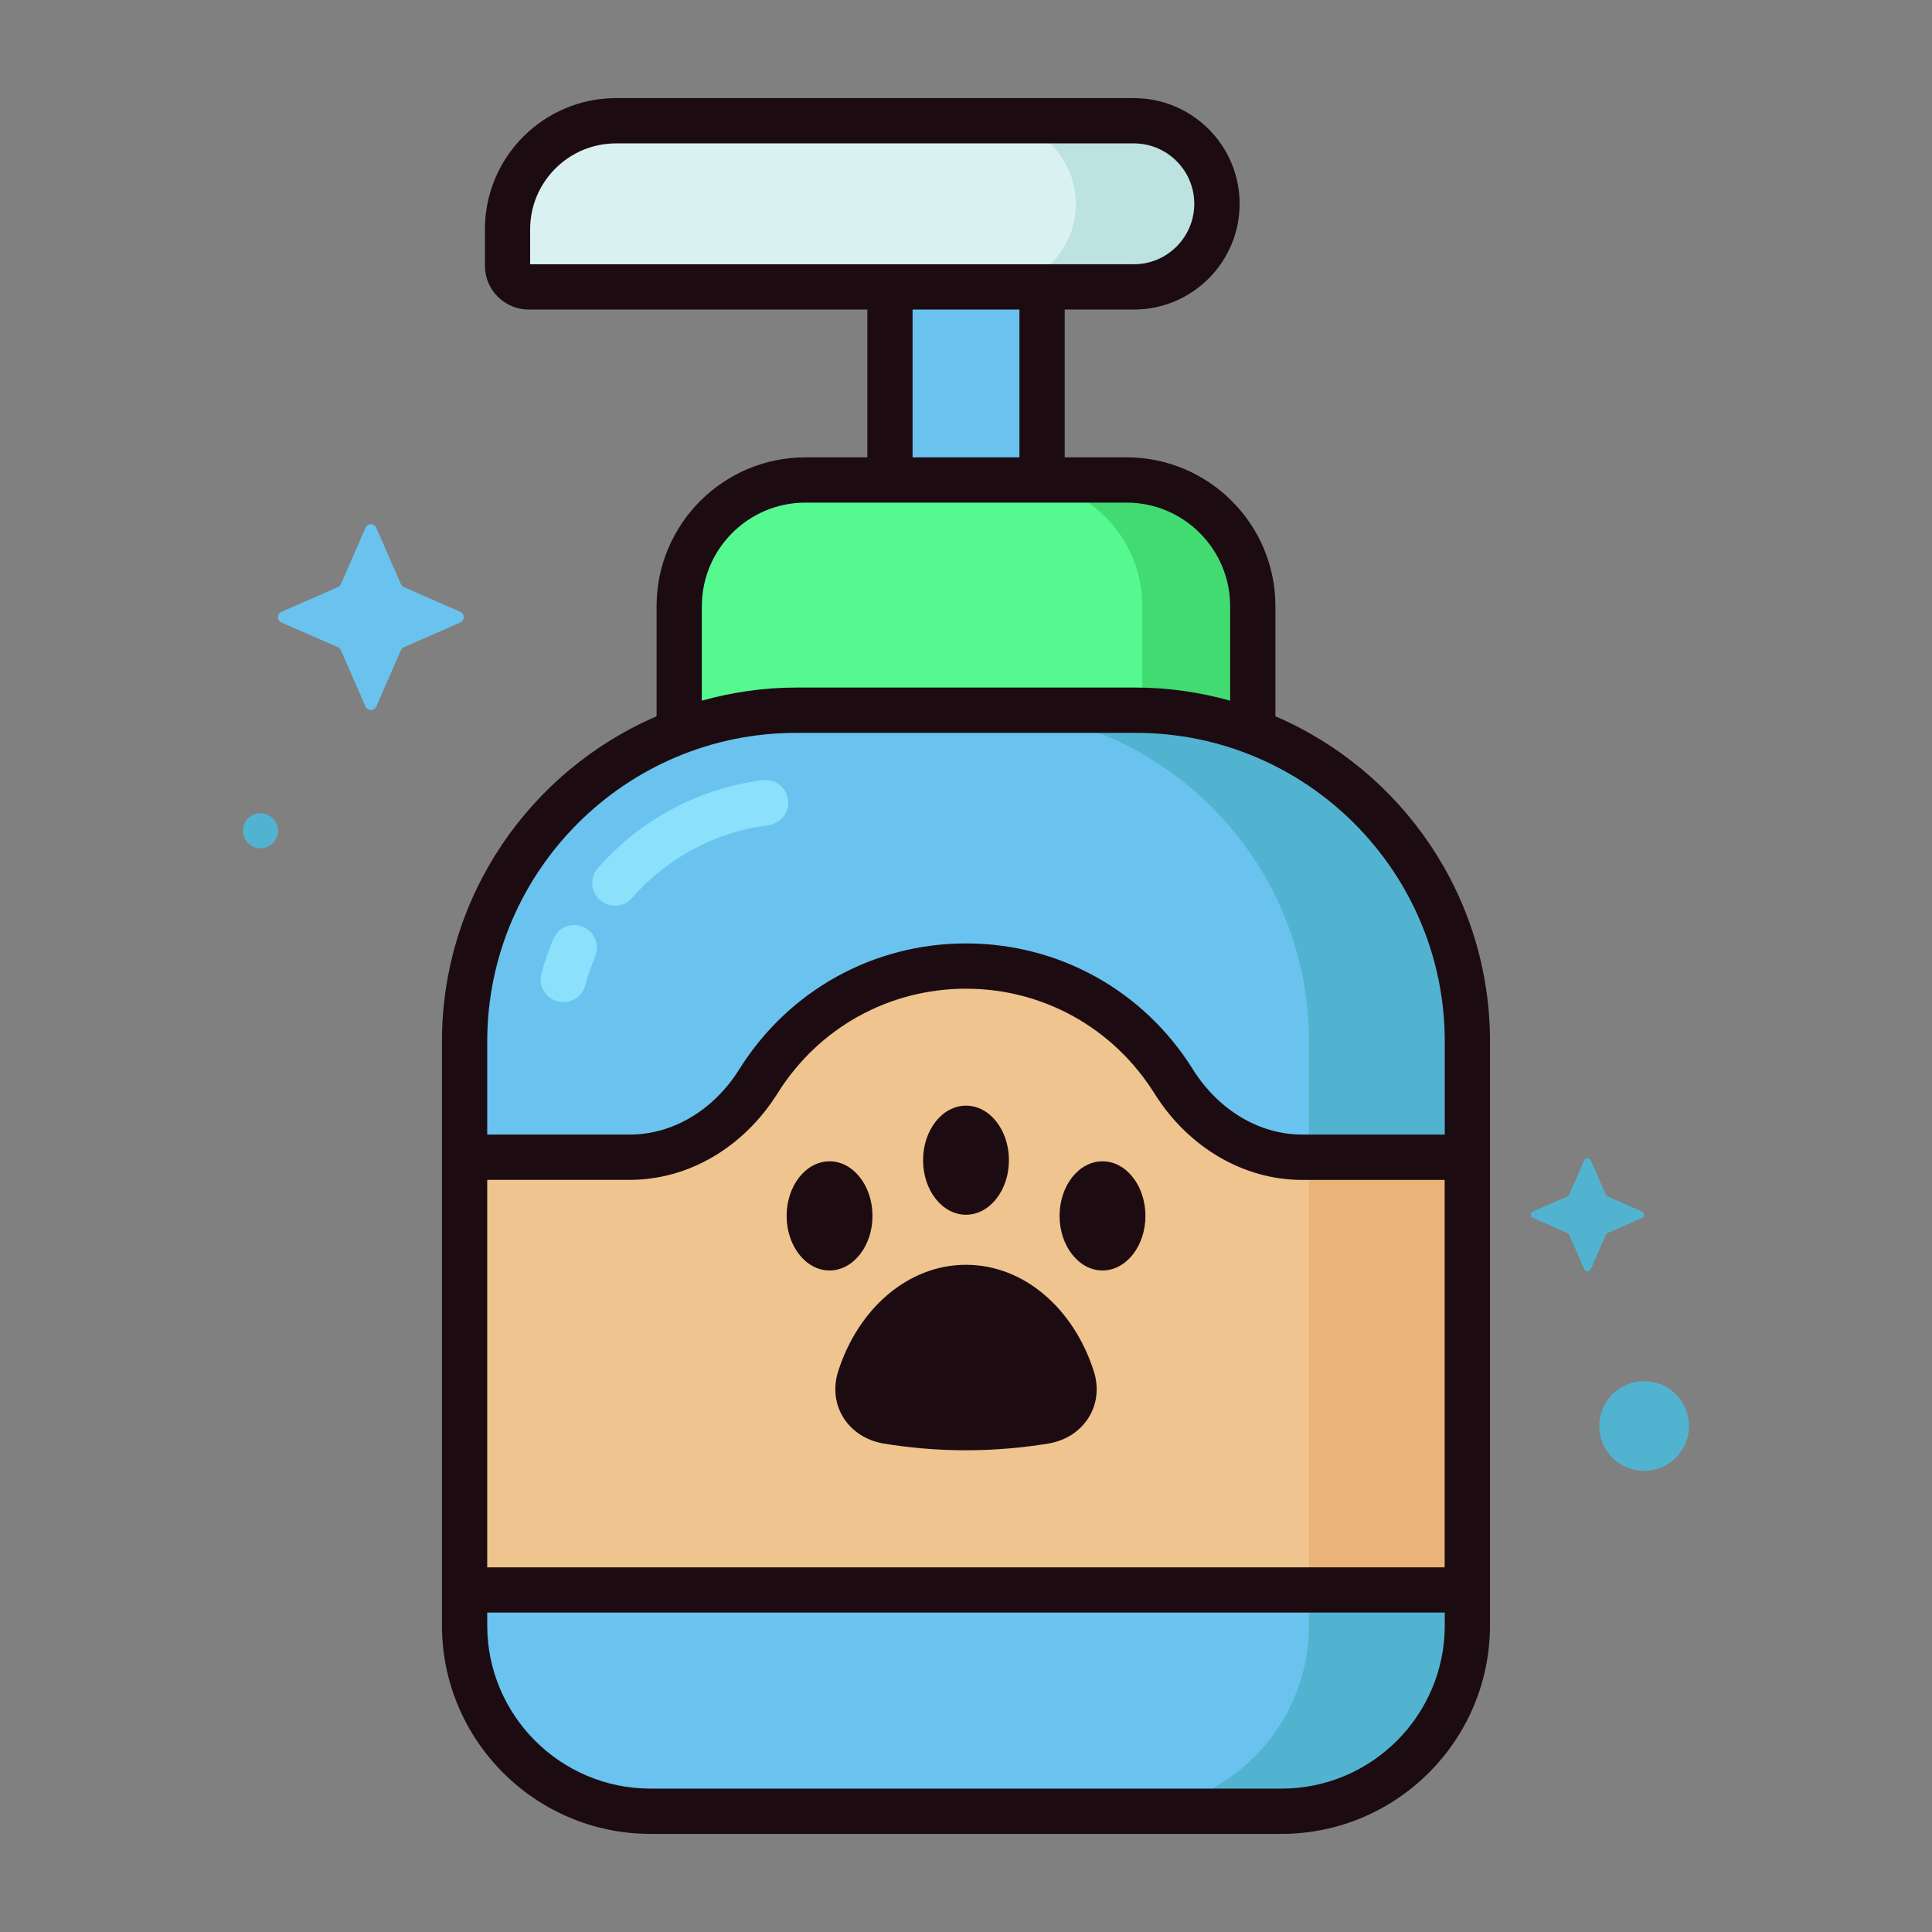
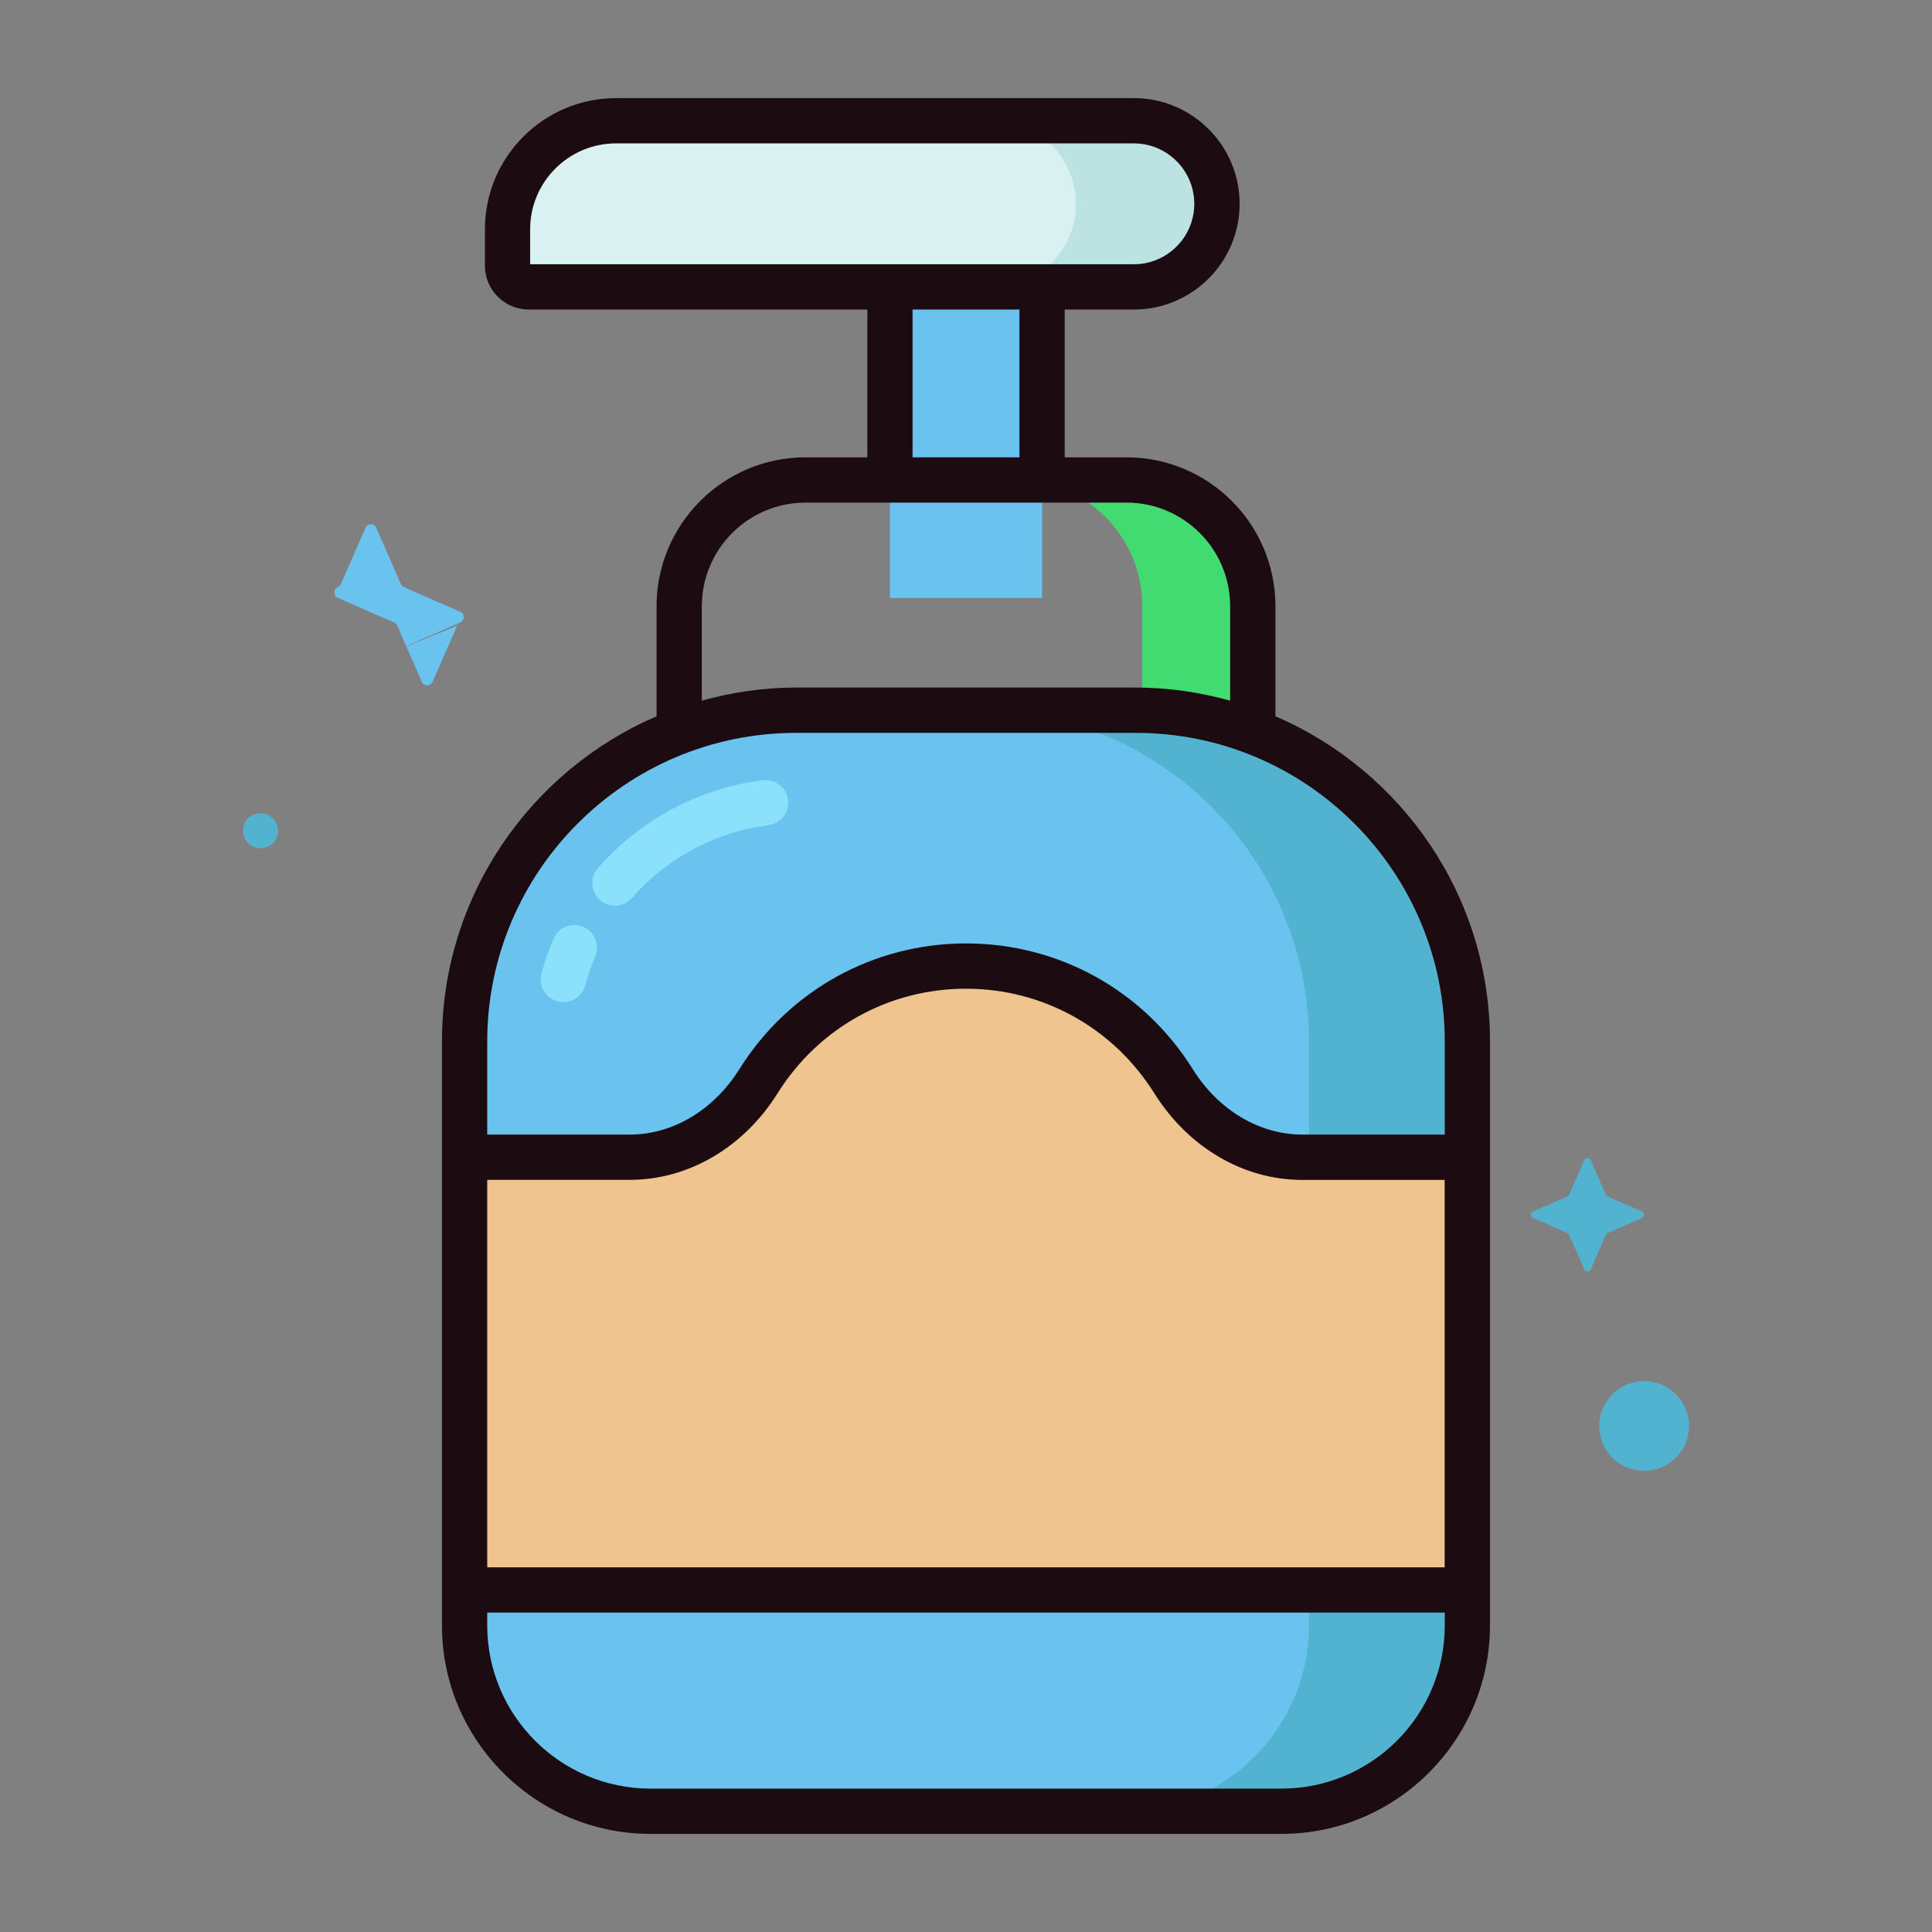
<svg xmlns="http://www.w3.org/2000/svg" enable-background="new 0 0 32 32" viewBox="0 0 32 32" id="pet-shampoo">
  <rect x="0" y="0" width="32" height="32" fill="#808080" stroke="none" />
  <g id="Layer_10">
-     <path fill="#6ac3ef" d="M6.69,10.719l0.933-0.408c0.077-0.034,0.077-0.144,0-0.178L6.69,9.725c-0.022-0.01-0.04-0.028-0.05-0.05   L6.232,8.741c-0.034-0.077-0.144-0.077-0.178,0L5.646,9.675c-0.01,0.022-0.028,0.04-0.05,0.05l-0.933,0.408   c-0.077,0.034-0.077,0.144,0,0.178l0.933,0.408c0.022,0.01,0.04,0.028,0.05,0.05l0.408,0.933c0.034,0.077,0.144,0.077,0.178,0   l0.408-0.933C6.65,10.746,6.668,10.728,6.69,10.719z" />
+     <path fill="#6ac3ef" d="M6.69,10.719l0.933-0.408c0.077-0.034,0.077-0.144,0-0.178L6.69,9.725c-0.022-0.01-0.04-0.028-0.05-0.05   L6.232,8.741c-0.034-0.077-0.144-0.077-0.178,0L5.646,9.675c-0.01,0.022-0.028,0.04-0.05,0.05c-0.077,0.034-0.077,0.144,0,0.178l0.933,0.408c0.022,0.01,0.04,0.028,0.05,0.05l0.408,0.933c0.034,0.077,0.144,0.077,0.178,0   l0.408-0.933C6.65,10.746,6.668,10.728,6.69,10.719z" />
    <circle cx="4.315" cy="13.76" r=".29" fill="#52b3d1" />
    <circle cx="27.232" cy="23.619" r=".743" fill="#52b3d1" />
    <rect width="2.52" height="5.151" x="14.74" y="4.753" fill="#6ac3ef" transform="rotate(-180 16 7.328)" />
-     <path fill="#55f990" d="M11.248,13.762h9.503v-3.726c0-1.153-0.935-2.088-2.088-2.088h-5.326c-1.153,0-2.088,0.935-2.088,2.088V13.762   z" />
    <path fill="#42db71" d="M20.75,10.04v3.72h-1.83v-3.72c0-1.16-0.94-2.09-2.09-2.09h1.83C19.82,7.95,20.75,8.88,20.75,10.04z" />
    <path fill="#daf1f2" d="M8.756,4.753H18.78c0.76,0,1.376-0.616,1.376-1.376v0C20.156,2.616,19.54,2,18.78,2h-8.577   C9.211,2,8.406,2.804,8.406,3.797v0.605C8.406,4.596,8.563,4.753,8.756,4.753z" />
    <path fill="#bce2e2" d="M20.16,3.38c0,0.76-0.62,1.37-1.38,1.37h-2.33c0.76,0,1.37-0.61,1.37-1.37S17.21,2,16.45,2h2.33   C19.54,2,20.16,2.62,20.16,3.38z" />
    <path fill="#6ac3ef" d="M10.774,30h10.452c1.7,0,3.079-1.378,3.079-3.079v-9.669c0-3.031-2.457-5.488-5.488-5.488h-5.633   c-3.031,0-5.488,2.457-5.488,5.488v9.669C7.695,28.622,9.074,30,10.774,30z" />
    <path fill="#52b3d1" d="M24.3 17.25v1.92h-2.62v-1.92c0-3.03-2.46-5.49-5.49-5.49h2.63C21.85 11.76 24.3 14.22 24.3 17.25zM21.68 26.33h2.62v.59c0 1.7-1.37 3.08-3.07 3.08H18.6c1.7 0 3.08-1.38 3.08-3.08V26.33z" />
    <path fill="#8be1fc" d="M12.633 12.923c-1.055.133-2.024.65-2.73 1.456-.137.156-.121.393.035.529.071.062.159.093.247.093.104 0 .208-.043.282-.128.585-.667 1.388-1.095 2.26-1.206.206-.026.352-.213.325-.419C13.025 13.043 12.836 12.898 12.633 12.923zM9.658 15.351c-.19-.079-.41.007-.491.198-.08.187-.147.379-.199.578-.053.2.066.405.267.458.032.008.064.012.096.012.166 0 .318-.111.362-.279.044-.164.1-.322.164-.476C9.937 15.652 9.849 15.432 9.658 15.351z" />
    <path fill="#efc48f" d="M10.431,19.167c0.887,0,1.661-0.507,2.131-1.259C13.279,16.762,14.549,16,16,16s2.721,0.762,3.437,1.908   c0.47,0.752,1.244,1.259,2.131,1.259H24.3v7.167H7.7v-7.167H10.431z" />
-     <rect width="2.62" height="7.16" x="21.68" y="19.17" fill="#eab478" />
    <path fill="#52b3d1" d="M26.627,20.423l0.569-0.249c0.047-0.021,0.047-0.088,0-0.108l-0.569-0.249   c-0.014-0.006-0.025-0.017-0.03-0.03l-0.249-0.569c-0.021-0.047-0.088-0.047-0.108,0l-0.249,0.569   c-0.006,0.014-0.017,0.025-0.03,0.03l-0.569,0.249c-0.047,0.021-0.047,0.088,0,0.108l0.569,0.249   c0.014,0.006,0.025,0.017,0.03,0.03l0.249,0.569c0.021,0.047,0.088,0.047,0.108,0l0.249-0.569   C26.603,20.44,26.614,20.429,26.627,20.423z" />
-     <path fill="#1c0c12" d="M16 20.949c-.965 0-1.788.732-2.117 1.764-.18.565.17 1.1.755 1.197.404.067.861.111 1.362.111s.957-.045 1.362-.111c.585-.096.935-.632.755-1.197C17.788 21.681 16.965 20.949 16 20.949zM14.451 20.139c0-.499-.319-.904-.711-.904s-.711.405-.711.904.319.904.711.904S14.451 20.638 14.451 20.139zM16 20.12c.393 0 .711-.405.711-.904S16.393 18.313 16 18.313s-.711.405-.711.904S15.607 20.12 16 20.12zM18.261 19.235c-.393 0-.711.405-.711.904s.319.904.711.904.711-.405.711-.904S18.654 19.235 18.261 19.235z" />
    <path fill="#1c0c12" d="M21.125,11.864V10.04c0-1.359-1.105-2.465-2.465-2.465h-1.025V5.127h1.146c0.966,0,1.751-0.786,1.751-1.751   c0-0.966-0.785-1.751-1.751-1.751h-8.577c-1.197,0-2.172,0.974-2.172,2.172v0.605c0,0.4,0.325,0.725,0.726,0.725h5.608v2.448H13.34   c-1.359,0-2.465,1.106-2.465,2.465v1.824c-2.088,0.898-3.555,2.975-3.555,5.388v9.669c0,1.905,1.55,3.454,3.454,3.454h10.451   c1.904,0,3.454-1.549,3.454-3.454v-9.669C24.68,14.838,23.213,12.762,21.125,11.864z M8.07,19.542h2.361   c0.971,0,1.886-0.536,2.449-1.435c0.678-1.084,1.844-1.731,3.119-1.731c1.274,0,2.44,0.647,3.12,1.732   c0.563,0.898,1.478,1.435,2.448,1.435h2.361v6.417H8.07V19.542z M8.781,3.797c0-0.784,0.638-1.422,1.422-1.422h8.577   c0.552,0,1.001,0.449,1.001,1.001c0,0.552-0.449,1.001-1.001,1.001H8.781V3.797z M15.115,5.127h1.77v2.448h-1.77V5.127z    M11.625,10.04c0-0.946,0.77-1.715,1.715-1.715h5.32c0.945,0,1.715,0.769,1.715,1.715v1.565c-0.497-0.137-1.018-0.217-1.559-0.217   h-5.633c-0.54,0-1.061,0.079-1.559,0.217V10.04z M13.184,12.139h5.633c2.819,0,5.113,2.294,5.113,5.113v1.54h-2.361   c-0.711,0-1.389-0.405-1.813-1.083c-0.816-1.305-2.22-2.083-3.755-2.083s-2.938,0.779-3.755,2.083   c-0.425,0.678-1.103,1.083-1.813,1.083H8.07v-1.54C8.07,14.433,10.364,12.139,13.184,12.139z M21.226,29.625H10.774   c-1.491,0-2.704-1.213-2.704-2.704v-0.212H23.93v0.212C23.93,28.412,22.717,29.625,21.226,29.625z" />
  </g>
</svg>